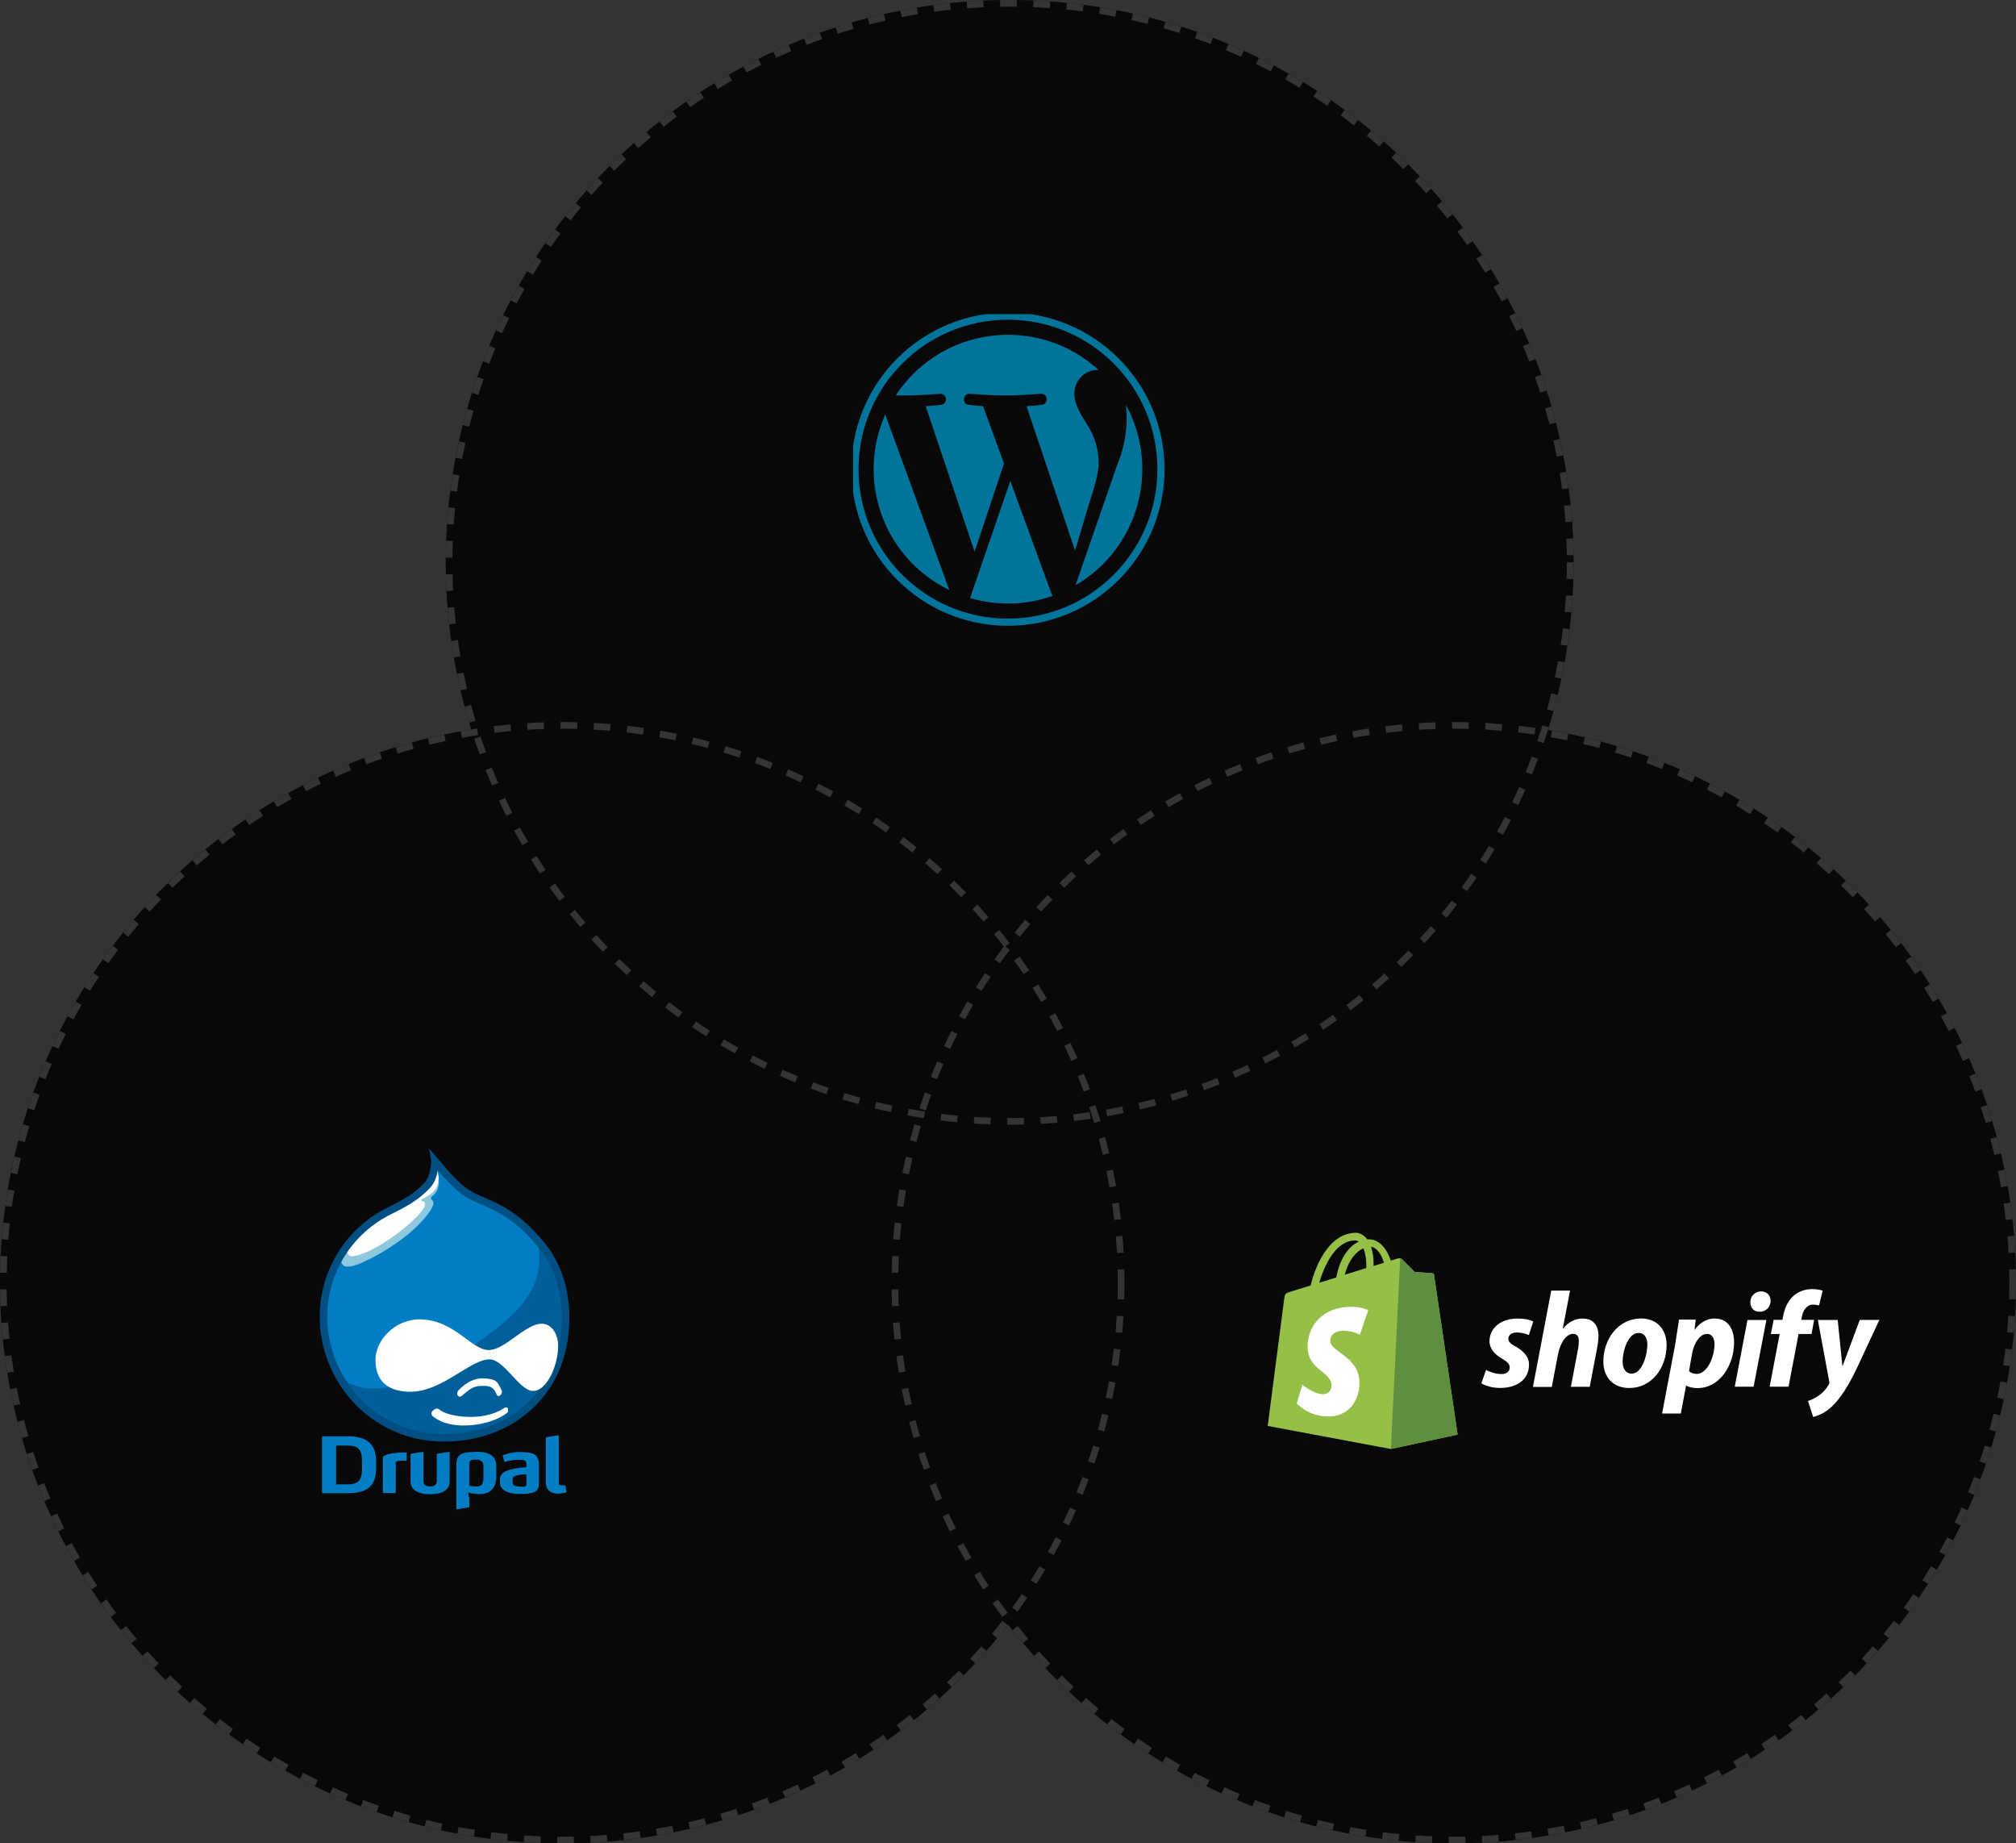
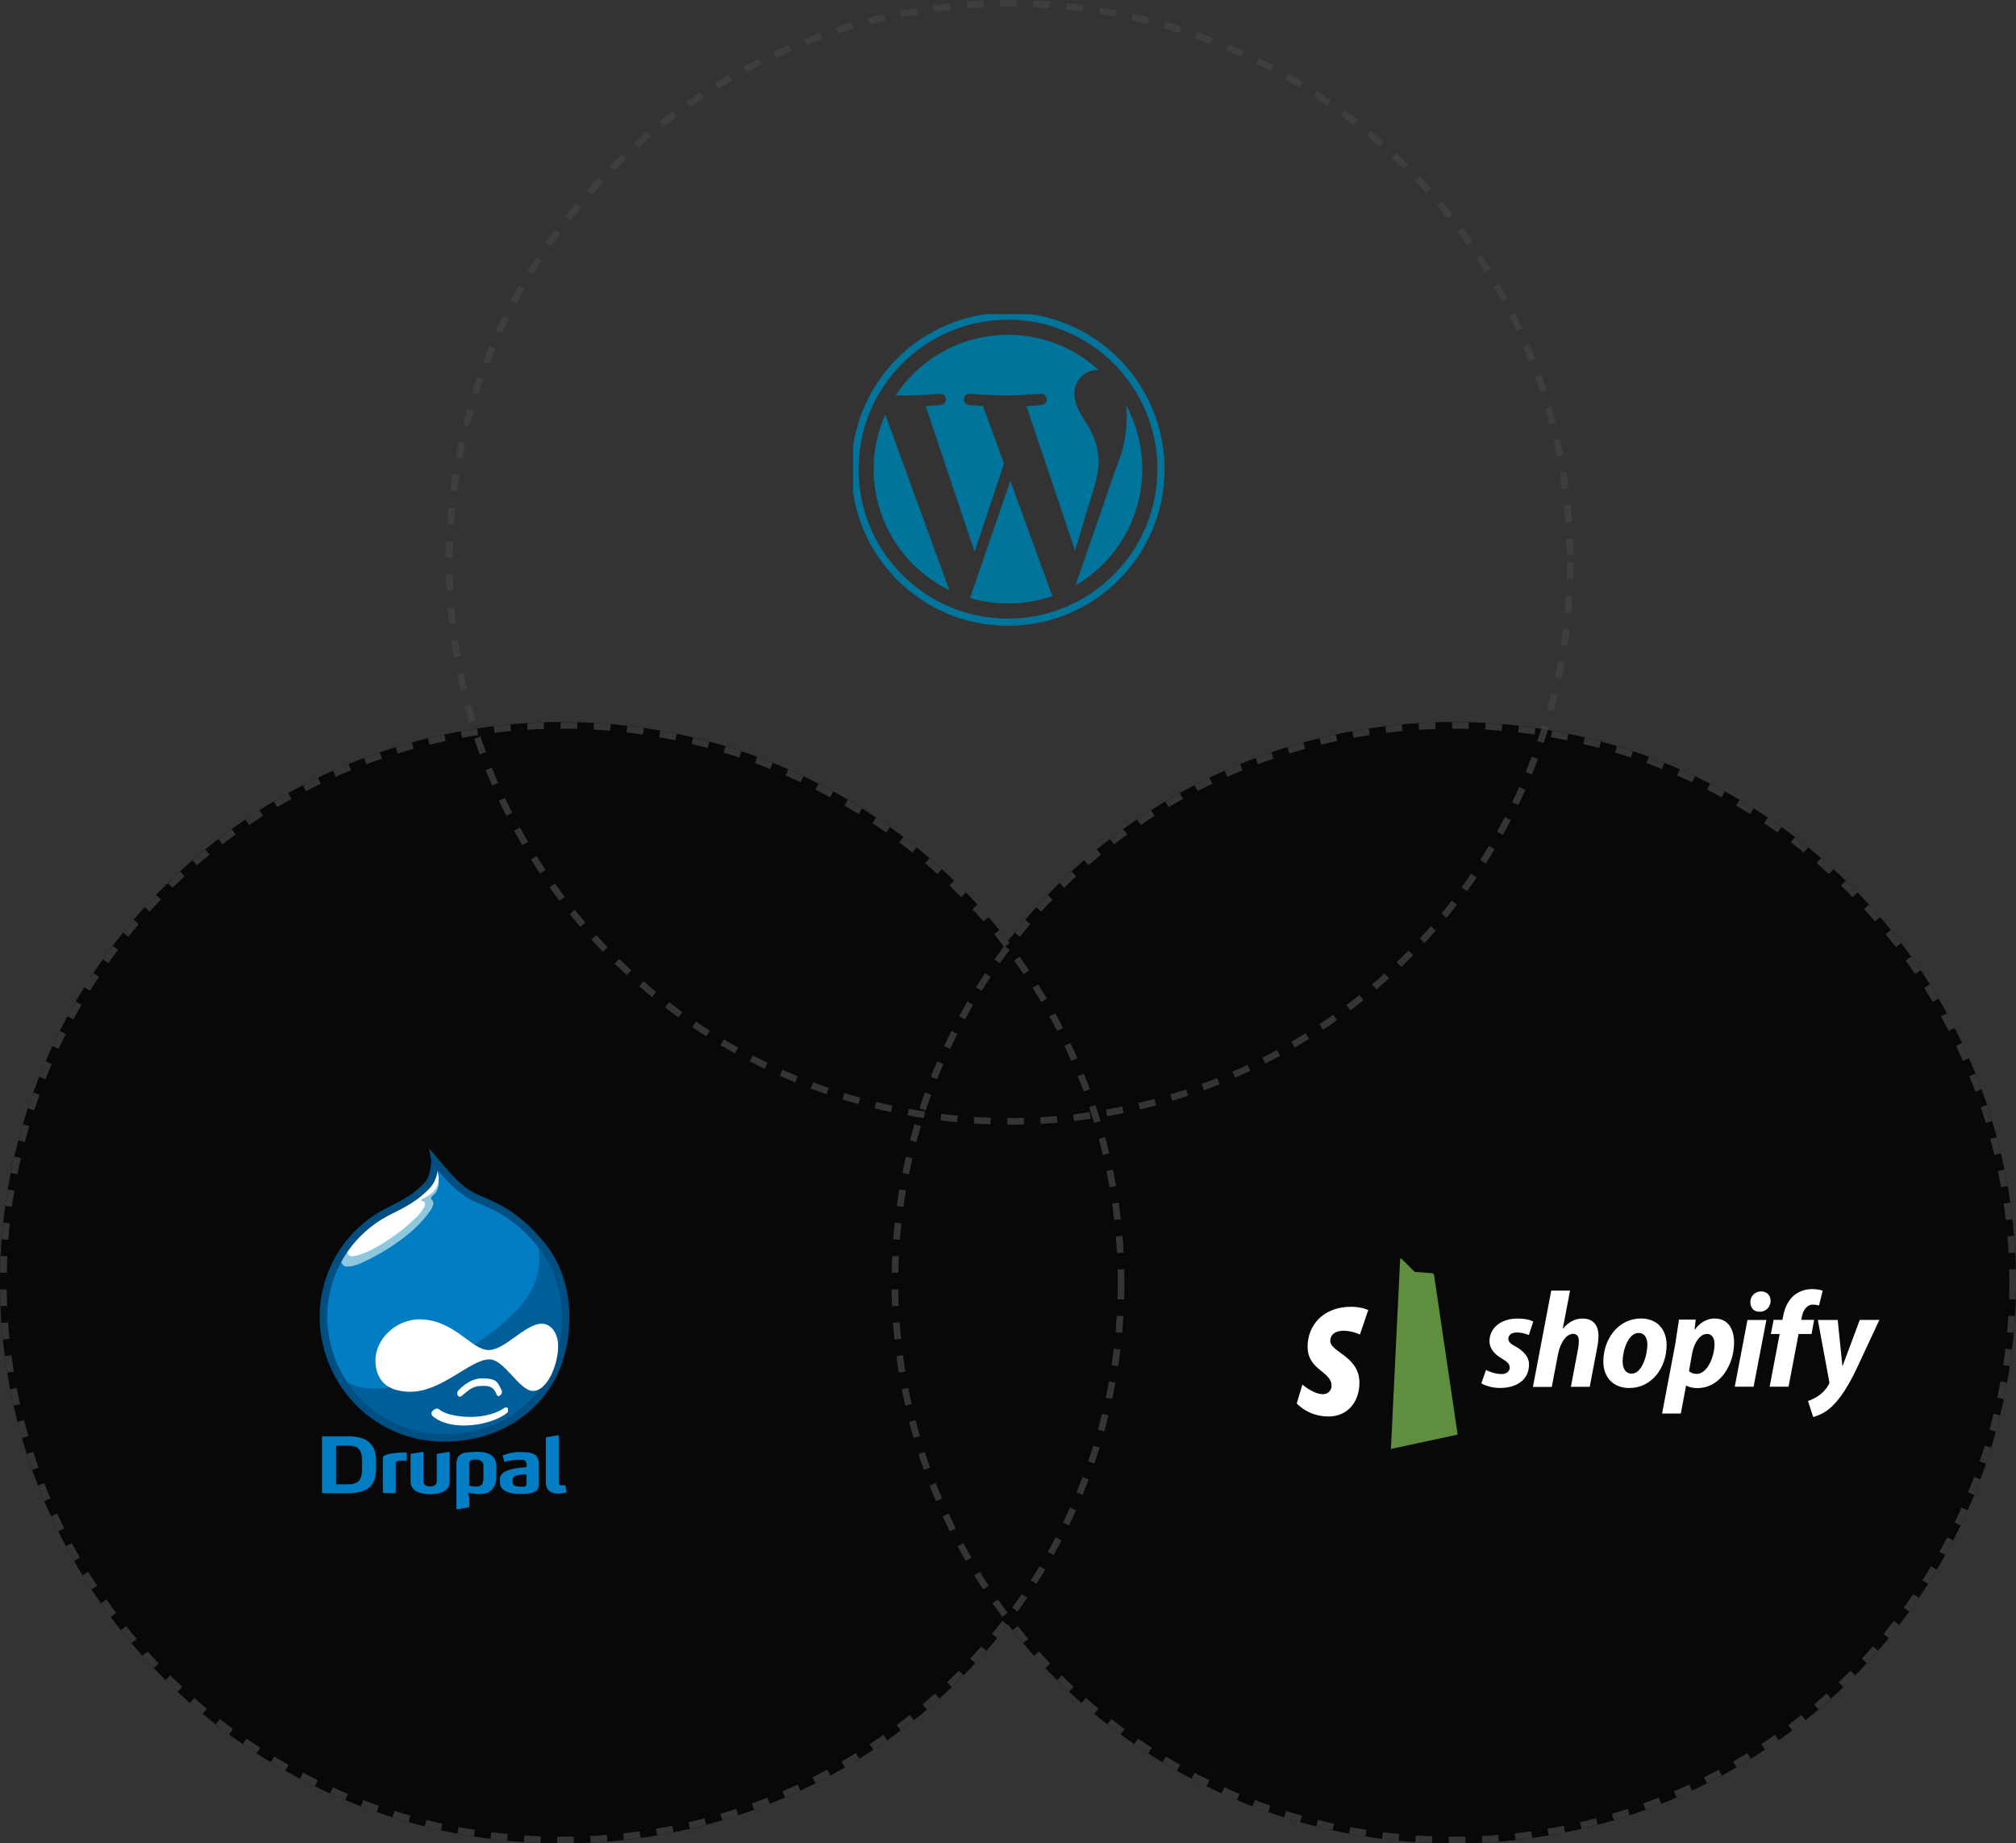
<svg xmlns="http://www.w3.org/2000/svg" xmlns:xlink="http://www.w3.org/1999/xlink" version="1.1" id="Layer_1" x="0px" y="0px" width="606px" height="554px" viewBox="0 0 606 554" xml:space="preserve">
  <rect x="0" y="0" width="606" height="554" fill="#333333" stroke="none" />
  <g id="Content_Management_" transform="translate(-152 -94)">
    <g id="account-software">
      <g id="Group_1" transform="translate(-922 -3584)">
        <g id="Group_3182" transform="translate(1073.549 3678.1)" opacity="0.77">
-           <ellipse id="Ellipse_116" fill="#111111" cx="303.951" cy="168.9" rx="169.5" ry="169" />
          <g id="Group_3094" transform="translate(0 216.481)">
            <ellipse id="Ellipse_117" fill="#111111" cx="437.451" cy="168.919" rx="169" ry="168.5" />
            <ellipse id="Ellipse_118" fill="#111111" cx="169.451" cy="168.919" rx="169" ry="168.5" />
          </g>
        </g>
        <g id="Group_3096" transform="translate(1073.549 3678.1)" opacity="0.67">
-           <ellipse id="Ellipse_116-2" cx="303.951" cy="168.9" rx="169.5" ry="169" />
          <g id="Group_3094-2" transform="translate(0 216.481)">
            <ellipse id="Ellipse_117-2" cx="437.451" cy="168.919" rx="169" ry="168.5" />
            <ellipse id="Ellipse_118-2" cx="169.451" cy="168.919" rx="169" ry="168.5" />
          </g>
        </g>
        <g id="Group_3095" transform="translate(1073.549 3678.1)" opacity="0.77">
          <g id="Ellipse_116-3" transform="translate(134.451 -0.1)">
            <ellipse fill="none" cx="169.5" cy="169" rx="169.5" ry="169" />
            <ellipse fill="none" stroke="#414141" stroke-width="2" stroke-dasharray="5" cx="169.5" cy="169" rx="168.5" ry="168" />
          </g>
          <g id="Group_3094-3" transform="translate(0 216.481)">
            <g id="Ellipse_117-3" transform="translate(268.451 0.419)">
              <ellipse fill="none" cx="169" cy="168.5" rx="169" ry="168.5" />
              <ellipse fill="none" stroke="#414141" stroke-width="2" stroke-dasharray="5" cx="169" cy="168.5" rx="168" ry="167.5" />
            </g>
            <g id="Ellipse_118-3" transform="translate(0.451 0.419)">
              <ellipse fill="none" cx="169" cy="168.5" rx="169" ry="168.5" />
              <ellipse fill="none" stroke="#414141" stroke-width="2" stroke-dasharray="5" cx="169" cy="168.5" rx="168" ry="167.5" />
            </g>
          </g>
        </g>
      </g>
      <g id="Group_3191" transform="translate(407.769 187.789)">
        <g>
          <defs>
            <rect id="SVGID_1_" x="0.231" y="0.211" width="94" height="94" />
          </defs>
          <clipPath id="SVGID_2_">
            <use xlink:href="#SVGID_1_" overflow="visible" />
          </clipPath>
          <g id="Group_3190" transform="translate(0.431 0.411)" clip-path="url(#SVGID_2_)">
            <g id="Group_3189" transform="translate(-0.281 -0.275)">
              <path id="Path_3243" fill="#00749A" d="M240.662,37.059h-16.334v1.733c5.109,0,5.931,1.1,5.931,7.574v11.681        c0,6.479-0.82,7.666-5.931,7.666c-3.922-0.548-6.57-2.646-10.22-6.662l-4.2-4.562c5.656-1.005,8.668-4.563,8.668-8.579        c0-5.018-4.288-8.851-12.318-8.851h-16.06v1.733c5.109,0,5.931,1.1,5.931,7.574v11.681c0,6.479-0.821,7.666-5.931,7.666v1.734        h18.158v-1.732c-5.108,0-5.931-1.187-5.931-7.666v-3.283h1.552l10.129,12.683h26.554c13.049,0,18.707-6.934,18.707-15.239        s-5.658-15.148-18.708-15.148L240.662,37.059z M202.428,51.932V39.797h3.741c4.106,0,5.931,2.829,5.931,6.114        c0,3.194-1.826,6.022-5.931,6.022L202.428,51.932z M240.936,64.617h-0.639c-3.284,0-3.741-0.82-3.741-5.018v-19.8h4.38        c9.49,0,11.222,6.934,11.222,12.319c0.001,5.563-1.733,12.497-11.222,12.497V64.617z M139.375,55.31l6.3-18.617        c1.826-5.384,1.005-6.934-4.836-6.934v-1.826h17.155v1.826c-5.748,0-7.117,1.368-9.4,8.029l-10.4,31.209h-1.186l-9.309-28.562        l-9.489,28.562h-1.192l-10.129-31.208c-2.19-6.661-3.65-8.029-8.943-8.029v-1.826h20.258v1.826        c-5.385,0-6.845,1.277-4.928,6.934l6.114,18.617l9.216-27.377h1.735L139.375,55.31L139.375,55.31z M170.399,68.631        c-10.037,0-18.25-7.391-18.25-16.426c0-8.943,8.213-16.334,18.25-16.334s18.25,7.391,18.25,16.334        C188.649,61.24,180.437,68.631,170.399,68.631L170.399,68.631z M170.399,38.702c-8.394,0-11.316,7.572-11.316,13.5        c0,6.024,2.921,13.506,11.316,13.506c8.487,0,11.407-7.482,11.407-13.506C181.806,46.27,178.886,38.702,170.399,38.702z" />
              <path id="Path_3244" fill="#464342" d="M281.906,65.62v1.825h-20.9V65.62c6.114,0,7.209-1.551,7.209-10.678v-14.6        c0-9.126-1.1-10.585-7.209-10.585v-1.822h18.889c9.4,0,14.6,4.836,14.6,11.317c0,6.3-5.2,11.224-14.6,11.224h-5.2v4.47        c0,9.127,1.1,10.678,7.21,10.678L281.906,65.62z M279.899,31.22h-5.2v15.879h5.2c5.11,0,7.482-3.559,7.482-7.847        c0.001-4.383-2.371-8.035-7.482-8.035V31.22z M357.188,58.871l-0.457,1.642c-0.82,3.011-1.826,4.106-8.3,4.106h-1.278        c-4.744,0-5.565-1.095-5.565-7.573v-4.2c7.118,0,7.666,0.638,7.666,5.384h1.734V44.635h-1.734        c0,4.745-0.548,5.384-7.666,5.384V39.796h5.018c6.48,0,7.483,1.095,8.3,4.106l0.458,1.734h1.458l-0.638-8.577h-26.829v1.733        c5.109,0,5.932,1.095,5.932,7.574v11.681c0,5.927-0.7,7.42-4.726,7.633c-3.829-0.586-6.458-2.673-10.055-6.63l-4.2-4.562        c5.658-1.005,8.669-4.563,8.669-8.579c0-5.018-4.289-8.851-12.319-8.851h-16.06v1.733c5.11,0,5.932,1.095,5.932,7.574v11.682        c0,6.478-0.821,7.666-5.932,7.666v1.734h18.16v-1.734c-5.109,0-5.932-1.187-5.932-7.666v-3.284h1.552l10.128,12.683h37.5        l0.548-8.576h-1.371L357.188,58.871z M308.826,51.934V39.796h3.741c4.106,0,5.932,2.829,5.932,6.114        c0,3.194-1.826,6.022-5.932,6.022L308.826,51.934z M375.712,68.634c-3.007-0.089-5.897-1.18-8.213-3.1        c-0.753,0.886-1.256,1.956-1.459,3.1h-1.734V56.035h1.825c0.73,6.023,4.927,9.581,10.311,9.581        c2.92,0,5.293-1.643,5.293-4.379c0-2.372-2.1-4.2-5.84-5.931l-5.2-2.464c-3.651-1.735-6.387-4.747-6.387-8.761        c0-4.38,4.106-8.121,9.764-8.121c2.572-0.033,5.08,0.803,7.118,2.373c0.61-0.7,1.02-1.552,1.186-2.465h1.734v10.769h-1.917        c-0.639-4.289-3.011-7.848-7.847-7.848c-2.555,0-4.928,1.459-4.928,3.742c0,2.372,1.916,3.649,6.3,5.656l5.018,2.464        c4.38,2.1,6.113,5.477,6.113,8.214c0,5.748-5.019,9.762-11.132,9.762L375.712,68.634z M403.813,68.634        c-3.007-0.089-5.897-1.18-8.213-3.1c-0.752,0.886-1.255,1.956-1.458,3.1h-1.734V56.035h1.825        c0.73,6.023,4.927,9.581,10.312,9.581c2.92,0,5.293-1.643,5.293-4.379c0-2.372-2.1-4.2-5.841-5.931l-5.2-2.464        c-3.65-1.735-6.387-4.747-6.387-8.761c0-4.38,4.106-8.121,9.764-8.121c2.572-0.033,5.08,0.803,7.118,2.373        c0.61-0.7,1.02-1.551,1.185-2.465h1.734v10.769h-1.916c-0.64-4.289-3.011-7.848-7.847-7.848c-2.555,0-4.929,1.459-4.929,3.742        c0,2.372,1.917,3.649,6.3,5.656l5.018,2.464c4.38,2.1,6.113,5.477,6.113,8.214c0,5.748-5.019,9.762-11.131,9.762        L403.813,68.634z" />
              <g id="Group_3188">
                <path id="Path_3245" fill="#00749A" d="M6.692,47.073c-0.002,15.475,8.837,29.591,22.76,36.346L10.188,30.638         c-2.311,5.171-3.503,10.771-3.5,16.435L6.692,47.073z M74.338,45.035c-0.054-3.95-1.207-7.806-3.33-11.137         c-2.047-3.327-3.965-6.144-3.965-9.47c-0.099-3.849,2.933-7.053,6.781-7.168c0.179,0,0.349,0.022,0.524,0.032         C57.904,2.231,32.364,3.351,17.303,19.795c-1.457,1.59-2.783,3.295-3.968,5.097c0.947,0.028,1.841,0.048,2.6,0.048         c4.224,0,10.762-0.513,10.762-0.513c0.921-0.041,1.701,0.672,1.742,1.593c0.039,0.878-0.609,1.636-1.482,1.733         c0,0-2.188,0.257-4.623,0.385L37.04,71.88l8.838-26.505l-6.293-17.238c-2.175-0.128-4.235-0.385-4.235-0.385         c-2.176-0.128-1.921-3.455,0.255-3.326c0,0,6.669,0.513,10.637,0.513c4.223,0,10.763-0.513,10.763-0.513         c0.921-0.04,1.7,0.674,1.74,1.594c0.038,0.877-0.609,1.634-1.481,1.732c0,0-2.192,0.257-4.622,0.385l14.594,43.411         l4.027-13.46c1.747-5.586,3.075-9.6,3.075-13.055L74.338,45.035z" />
                <path id="Path_3246" fill="#00749A" d="M47.784,50.604L35.669,85.813c8.135,2.396,16.818,2.171,24.818-0.643         c-0.112-0.176-0.208-0.362-0.287-0.556L47.784,50.604z M82.51,27.697c0.184,1.377,0.274,2.764,0.272,4.153         c-0.069,4.976-1.112,9.89-3.071,14.465L67.375,81.98c18.919-11.005,25.63-35.076,15.134-54.282L82.51,27.697z" />
                <path id="Path_3247" fill="#00749A" d="M47.075,0C21.076,0.001,0.001,21.078,0.002,47.077S21.08,94.151,47.079,94.15         s47.074-21.078,47.073-47.077C94.122,21.086,73.062,0.028,47.075,0z M47.075,91.992C22.269,91.993,2.159,71.883,2.158,47.077         S22.267,2.161,47.073,2.16C71.879,2.159,91.988,22.267,91.99,47.073C91.962,71.868,71.87,91.962,47.075,91.992z" />
              </g>
            </g>
          </g>
        </g>
      </g>
      <g id="Group_3194" transform="translate(-583.204 429.273)">
        <path id="Path_3248" fill="#005F9B" d="M865.996,13.78c-0.269,2.563-0.543,5.117-2.214,7c-3.294,3.717-7.764,6-11.409,7.793     c-12.295,5.989-20.052,18.512-19.937,32.188c0.109,8.804,3.358,17.279,9.161,23.9c6.864,7.84,16.812,12.288,27.231,12.176     c10.122-0.049,18.431-3.354,24.679-8.749c7.306-6.31,11.713-15.579,11.713-27.328c0-8.655-2.58-16.156-7.279-21.9     c-9.266-11.318-16.742-12.315-21.471-15.013c-3.384-1.93-6.507-5.331-10.475-10.073L865.996,13.78z" />
        <g id="Group_3193" transform="translate(832.436 13.78)">
          <g>
            <defs>
              <path id="SVGID_3_" d="M33.56,0c-0.269,2.563-0.543,5.117-2.214,7c-3.294,3.717-7.764,6-11.409,7.793        C7.642,20.782-0.115,33.305,0,46.981c0.109,8.804,3.358,17.279,9.161,23.9c6.864,7.84,16.812,12.288,27.231,12.176        c10.122-0.049,18.431-3.354,24.679-8.749c7.306-6.31,11.713-15.579,11.713-27.328c0-8.655-2.58-16.156-7.279-21.9        c-9.266-11.318-16.742-12.315-21.471-15.013c-3.384-1.93-6.507-5.331-10.475-10.073L33.56,0z" />
            </defs>
            <clipPath id="SVGID_4_">
              <use xlink:href="#SVGID_3_" overflow="visible" />
            </clipPath>
            <g id="Group_3192" transform="translate(0 0)" clip-path="url(#SVGID_4_)">
              <path id="Path_3249" fill="#007DC3" d="M61.215,17.607c4.726,6.676,4.924,15.553,0.5,22.433        c-3.426,5.649-9.6,10.39-17.431,15.825c-11.813,8.2-23.871,14.4-33.743,11.824C5.72,66.431,1.501,62.634-2.07,56.815        l-2.982-61.58l42.573-0.713l23.692,23.084L61.215,17.607z" />
              <path id="Path_3250" fill="#8EC8DE" d="M33.093,0.454c1.965,3.313,2.243,7.911,0,9.606c-1.066,0.805-0.832,1.228-0.426,1.57        c0.807,0.678,0.225,2.037-0.665,3.326c-4.986,7.216-14.758,12.971-20.623,15.567c-1.565,0.693-4.556,1.621-5.455,0.665        c-2.272-2.416,1.827-6.244,4.125-9.686l18.2-13.172l4.843-7.877L33.093,0.454z" />
              <path id="Path_3251" fill="#FFFFFF" d="M33.04-0.504c2.543,5.763,2.363,9.158-3.446,11.818        c-0.186,0.085-0.617,0.473,0.127,0.621c2.2,0.437-0.733,3.839-2,5.022c-2.554,2.497-5.347,4.736-8.34,6.685        c-4.907,3.289-10.2,5.552-11.578,4.624c-2.425-1.631,2.47-5.8,5.069-9.872L33.043-0.499L33.04-0.504z" />
            </g>
          </g>
        </g>
        <path id="Path_3253" fill="none" stroke="#004F82" stroke-width="2.268" stroke-miterlimit="22.926" d="M865.996,13.78     c-0.269,2.563-0.543,5.117-2.214,7c-3.294,3.717-7.764,6-11.409,7.793c-12.295,5.989-20.052,18.512-19.937,32.188     c0.109,8.804,3.358,17.279,9.161,23.9c6.864,7.84,16.812,12.288,27.231,12.176c10.122-0.049,18.431-3.354,24.679-8.749     c7.306-6.31,11.713-15.579,11.713-27.328c0-8.655-2.58-16.156-7.279-21.9c-9.266-11.318-16.742-12.315-21.471-15.013     c-3.384-1.93-6.507-5.331-10.475-10.073L865.996,13.78z" />
        <path id="Path_3254" fill="#FFFFFF" d="M882.035,70.46c-5.115-0.033-10.151-8.973-20.369-9.213     c-7.685-0.181-13.738,6.261-13.606,12.461c0.159,7.442,5.421,9.22,10.3,9.293c9.573,0.142,18.1-9.646,23.91-9.745     c4.419-0.076,8.9,9.169,12.913,9.479c4.625,0.357,8.077-8.6,7.775-14.032c-0.2-3.618-2.28-6.215-4.979-6.151     c-5.059,0.121-10.944,7.94-15.949,7.908L882.035,70.46z M873.179,82.397c2.208-2.2,4.551-3.5,7.185-3.433     c4.2,0.1,4.383,1.092,5.6,3.553c0.196,0.375,0.176,0.827-0.053,1.183c-0.087,0.138-0.569,0.6-0.732,0.6     c-0.4,0-0.552-0.146-0.718-0.56c-1-2.5-2.49-2.514-4.364-2.514c-2.888,0-4.148,1.41-5.854,2.821     c-0.424,0.35-0.825,0.615-1.144,0.346c-0.248-0.178-0.415-0.446-0.466-0.746c-0.011-0.477,0.188-0.934,0.545-1.25H873.179z      M867.338,88.371c2.269,2.093,12.985,3.85,19.425-0.479c0.225-0.18,0.524-0.237,0.8-0.153c0.187,0.055,0.321,0.218,0.339,0.412     c0.044,0.363,0.068,0.91-0.213,1.145c-4.473,3.732-16.567,5.86-22.319,1.111c-0.492-0.346-0.61-1.024-0.264-1.516     c0.016-0.023,0.033-0.045,0.051-0.067c0.247-0.261,0.537-0.477,0.858-0.638c0.433-0.23,0.965-0.155,1.317,0.186L867.338,88.371z" />
        <path id="Path_3255" fill="#007DC3" d="M848.259,103.991v2.023c0,4.835-2.139,7.476-8.491,7.476h-7.581     c-0.102-0.001-0.185-0.084-0.186-0.186V96.565c0-0.103,0.083-0.186,0.186-0.187h7.584c6.249,0,8.489,2.721,8.489,7.612     L848.259,103.991z M902.951,96.084l-3.512,0.567c-0.091,0.014-0.157,0.092-0.157,0.184v13.485c0,2.888,2.605,3.78,5.695,3.035     c0.124-0.03,0.248-0.058,0.372-0.083c0.099-0.021,0.164-0.116,0.146-0.216l-0.343-1.856c-0.013-0.053-0.064-0.088-0.118-0.08     c-1.48,0-1.866,0.021-1.866-0.8V96.268c0-0.103-0.084-0.187-0.188-0.186C902.971,96.082,902.961,96.083,902.951,96.084     L902.951,96.084z M884.4,108.356v-2.974c0-2.888-1.95-4.46-6.157-4.327s-5.853,0.467-5.853,3.906v13.179     c0,0.103,0.084,0.187,0.188,0.186c0.009,0,0.019-0.001,0.028-0.002l3.512-0.567c0.091-0.014,0.157-0.092,0.157-0.184v-2.614     c0-0.514-0.359-0.918-0.329-1.67c1.277,0.361,2.605,0.51,3.931,0.441c1.745-0.042,4.524-0.944,4.524-5.375L884.4,108.356z      M876.275,111.23v-6.269c0-1.227,0.071-1.572,2.023-1.572s2.217,1.152,2.217,1.992v3.542c0,1.882-0.631,2.58-2.289,2.572     C877.568,111.479,876.914,111.39,876.275,111.23L876.275,111.23z M862.283,101.062l-3.512,0.568     c-0.091,0.014-0.158,0.092-0.157,0.184v8.06c0,2.889,2.631,3.86,5.695,3.913s6.067-0.82,6.067-3.913v-8.624     c0-0.103-0.084-0.187-0.188-0.186c-0.009,0-0.019,0.001-0.028,0.002l-3.512,0.568c-0.091,0.014-0.158,0.092-0.157,0.184v8.056     c0,0.854-0.457,1.572-2.022,1.572s-1.969-0.732-1.969-1.572v-8.624c0-0.103-0.083-0.186-0.186-0.186     c-0.01,0-0.02,0.001-0.03,0.002L862.283,101.062z M889.296,109.233v1.177c0,1.155,2.118,1.14,3.273,1.138     c0.626,0,0.878-0.237,0.878-0.878v-2.666c0-0.103-0.083-0.186-0.185-0.187c-0.005,0-0.01,0-0.015,0.001     C891.874,107.918,889.296,107.968,889.296,109.233z M885.491,110.41v-1.176c0-2.855,4.743-3.29,7.787-3.564     c0.096-0.008,0.17-0.089,0.17-0.186v-0.668c0.084-0.661-0.383-1.264-1.044-1.349c-0.069-0.009-0.138-0.012-0.207-0.008     c-1.755-0.117-3.517,0.087-5.2,0.6c-0.097,0.022-0.194-0.038-0.22-0.134l-0.443-1.66c-0.025-0.093,0.025-0.19,0.115-0.223     c1.781-0.686,3.682-1.001,5.589-0.925c2.114,0.115,5.162-0.034,5.162,3.7v5.857c0,2.552-1.828,3-5.818,3.05     c-3.023,0.034-5.891-1.046-5.891-3.31V110.41z M853.991,113.437h-3.516c-0.103-0.001-0.186-0.084-0.186-0.187v-10.57     c0-0.033,0.009-0.066,0.026-0.095c0.54-0.919,3.815-1.385,6.967-1.339c0.102,0.002,0.183,0.084,0.184,0.186v2.094     c0,0.103-0.083,0.186-0.185,0.187c-0.005,0-0.01,0-0.015-0.001c-1.866-0.1-2.961,0.1-3.083,0.509     c-0.005,0.017-0.008,0.036-0.008,0.054v8.974c0,0.103-0.084,0.187-0.187,0.187l0,0L853.991,113.437z M844.027,106.013v-2.023     c0-3.739-1.21-4.816-4.258-4.816h-3.539v11.654h3.537C843.347,110.828,844.027,109.007,844.027,106.013L844.027,106.013z" />
      </g>
      <g>
-         <path fill="#95BF47" d="M583.071,477.174c-0.046-0.288-0.281-0.508-0.572-0.535c-0.228-0.037-5.247-0.384-5.247-0.384     l-3.827-3.827c-0.344-0.384-1.108-0.27-1.397-0.19c-0.037,0-0.765,0.228-1.951,0.614c-1.156-3.338-3.199-6.403-6.798-6.403     h-0.307c-1.033-1.334-2.295-1.951-3.364-1.951c-8.381,0.037-12.378,10.491-13.639,15.833l-5.858,1.797     c-1.797,0.572-1.865,0.614-2.103,2.327l-4.938,38.089l37.019,6.929l20.063-4.326c0-0.037-7.044-47.609-7.081-47.971     L583.071,477.174z M568.024,473.496c-0.932,0.307-2.011,0.614-3.137,0.96v-0.689c0.037-1.723-0.225-3.437-0.765-5.076     C565.998,468.98,567.259,471.086,568.024,473.496z M561.862,469.133c0.613,1.804,0.914,3.706,0.837,5.612v0.344l-6.472,2.011     c1.267-4.729,3.602-7.068,5.631-7.948L561.862,469.133z M559.376,466.805c0.384,0.009,0.755,0.128,1.072,0.344     c-2.701,1.258-5.554,4.432-6.779,10.787l-5.119,1.569c1.444-4.823,4.814-12.711,10.824-12.711L559.376,466.805z" />
        <path fill="#5F8F3E" d="M582.5,476.637c-0.228-0.037-5.247-0.384-5.247-0.384l-3.827-3.827c-0.141-0.147-0.333-0.227-0.535-0.228     l-2.793,57.269l20.063-4.326l-7.086-47.934c-0.048-0.292-0.278-0.527-0.572-0.572L582.5,476.637z" />
        <path fill="#FFFFFF" d="M563.277,487.738l-2.49,7.35c-1.505-0.731-3.152-1.121-4.823-1.152c-3.907,0-4.095,2.45-4.095,3.064     c0,3.346,8.767,4.633,8.767,12.52c0,6.202-3.944,10.184-9.227,10.184c-6.355,0-9.609-3.944-9.609-3.944l1.689-5.631     c0,0,3.327,2.871,6.165,2.871c1.382,0.055,2.547-1.022,2.602-2.404c0.002-0.041,0.002-0.083,0.002-0.125     c0-4.406-7.198-4.596-7.198-11.792c0-6.051,4.362-11.948,13.131-11.948c3.447,0.051,5.093,1.005,5.093,1.005L563.277,487.738z" />
        <path fill="#FFFFFF" d="M607.573,498.685c-1.432-0.768-2.172-1.432-2.172-2.341c0-1.152,1.005-1.896,2.638-1.896     c1.212,0.027,2.408,0.288,3.52,0.77l1.32-4.012c0,0-1.21-0.936-4.758-0.936c-4.948,0-8.385,2.834-8.385,6.816     c0,2.252,1.595,3.986,3.737,5.221c1.731,1.005,2.341,1.671,2.341,2.72c0,1.049-0.852,1.925-2.474,1.925     c-2.39,0-4.644-1.236-4.644-1.236l-1.401,4.012c0,0,2.09,1.401,5.58,1.401c5.083,0,8.739-2.501,8.739-7.021     c0.027-2.447-1.815-4.15-4.022-5.443L607.573,498.685z M627.856,490.248c-2.501,0-4.479,1.183-5.993,3.009l-0.084-0.027     l2.172-11.365h-5.658l-5.498,28.942h5.662l1.896-9.895c0.742-3.737,2.675-6.048,4.479-6.048c1.262,0,1.759,0.852,1.759,2.09     c0,0.841-0.084,1.676-0.247,2.501l-2.143,11.325h5.662l2.227-11.701c0.243-1.212,0.384-2.443,0.412-3.675     c-0.027-3.189-1.704-5.112-4.644-5.112L627.856,490.248z M645.28,490.248c-6.816,0-11.325,6.158-11.325,12.981     c0,4.399,2.72,7.916,7.807,7.916c6.686,0,11.215-5.993,11.215-12.981c0-4.068-2.39-7.916-7.688-7.916H645.28z M642.501,506.822     c-1.925,0-2.748-1.645-2.748-3.675c0-3.243,1.671-8.547,4.757-8.547c2.005,0,2.675,1.731,2.675,3.41     c-0.007,3.483-1.682,8.813-4.68,8.813L642.501,506.822z M667.457,490.248c-3.839,0-5.993,3.342-5.993,3.342h-0.084l0.334-3.009     H656.7l-1.152,7.505l-3.931,20.726h5.637l1.569-8.385h0.11c0,0,1.152,0.742,3.327,0.742c6.651,0,10.993-6.816,10.993-13.705     c0.027-3.793-1.671-7.2-5.799-7.2L667.457,490.248z M662.042,506.904c-0.854,0.017-1.686-0.277-2.341-0.826l0.936-5.305     c0.67-3.52,2.501-5.884,4.479-5.884c1.731,0,2.253,1.594,2.253,3.108c0.009,3.687-2.157,8.909-5.32,8.909L662.042,506.904z      M681.367,482.112c-0.867-0.005-1.701,0.338-2.309,0.954c-0.609,0.617-0.947,1.452-0.914,2.318c0,1.671,1.073,2.834,2.675,2.834     h0.084c1.765,0.07,3.254-1.304,3.324-3.07c0.002-0.068,0.003-0.135,0.002-0.203c0-1.645-1.101-2.834-2.834-2.834L681.367,482.112     L681.367,482.112z M673.457,510.752h5.662l3.846-20.056h-5.683 M697.395,490.668h-3.955l0.194-0.936     c0.334-1.925,1.485-3.657,3.342-3.657c0.616,0,1.228,0.093,1.815,0.274l1.094-4.43c0,0-1.005-0.493-3.079-0.493     c-2.018-0.05-3.987,0.622-5.552,1.896c-1.925,1.645-2.834,4.012-3.291,6.404l-0.183,0.936h-2.638l-0.826,4.26h2.638     l-3.009,15.833h5.683l3.009-15.833h3.906l0.768-4.26L697.395,490.668z M711.031,490.696l-5.141,13.798h-0.084l-1.401-13.798     h-5.968l3.41,18.414c0.082,0.315,0.043,0.648-0.11,0.936c-0.74,1.366-1.796,2.534-3.079,3.41     c-0.984,0.677-2.057,1.214-3.189,1.595l1.569,4.808c2.074-0.555,3.978-1.616,5.542-3.088c2.584-2.421,4.973-6.158,7.423-11.244     l6.926-14.842h-5.9L711.031,490.696z" />
      </g>
    </g>
  </g>
</svg>